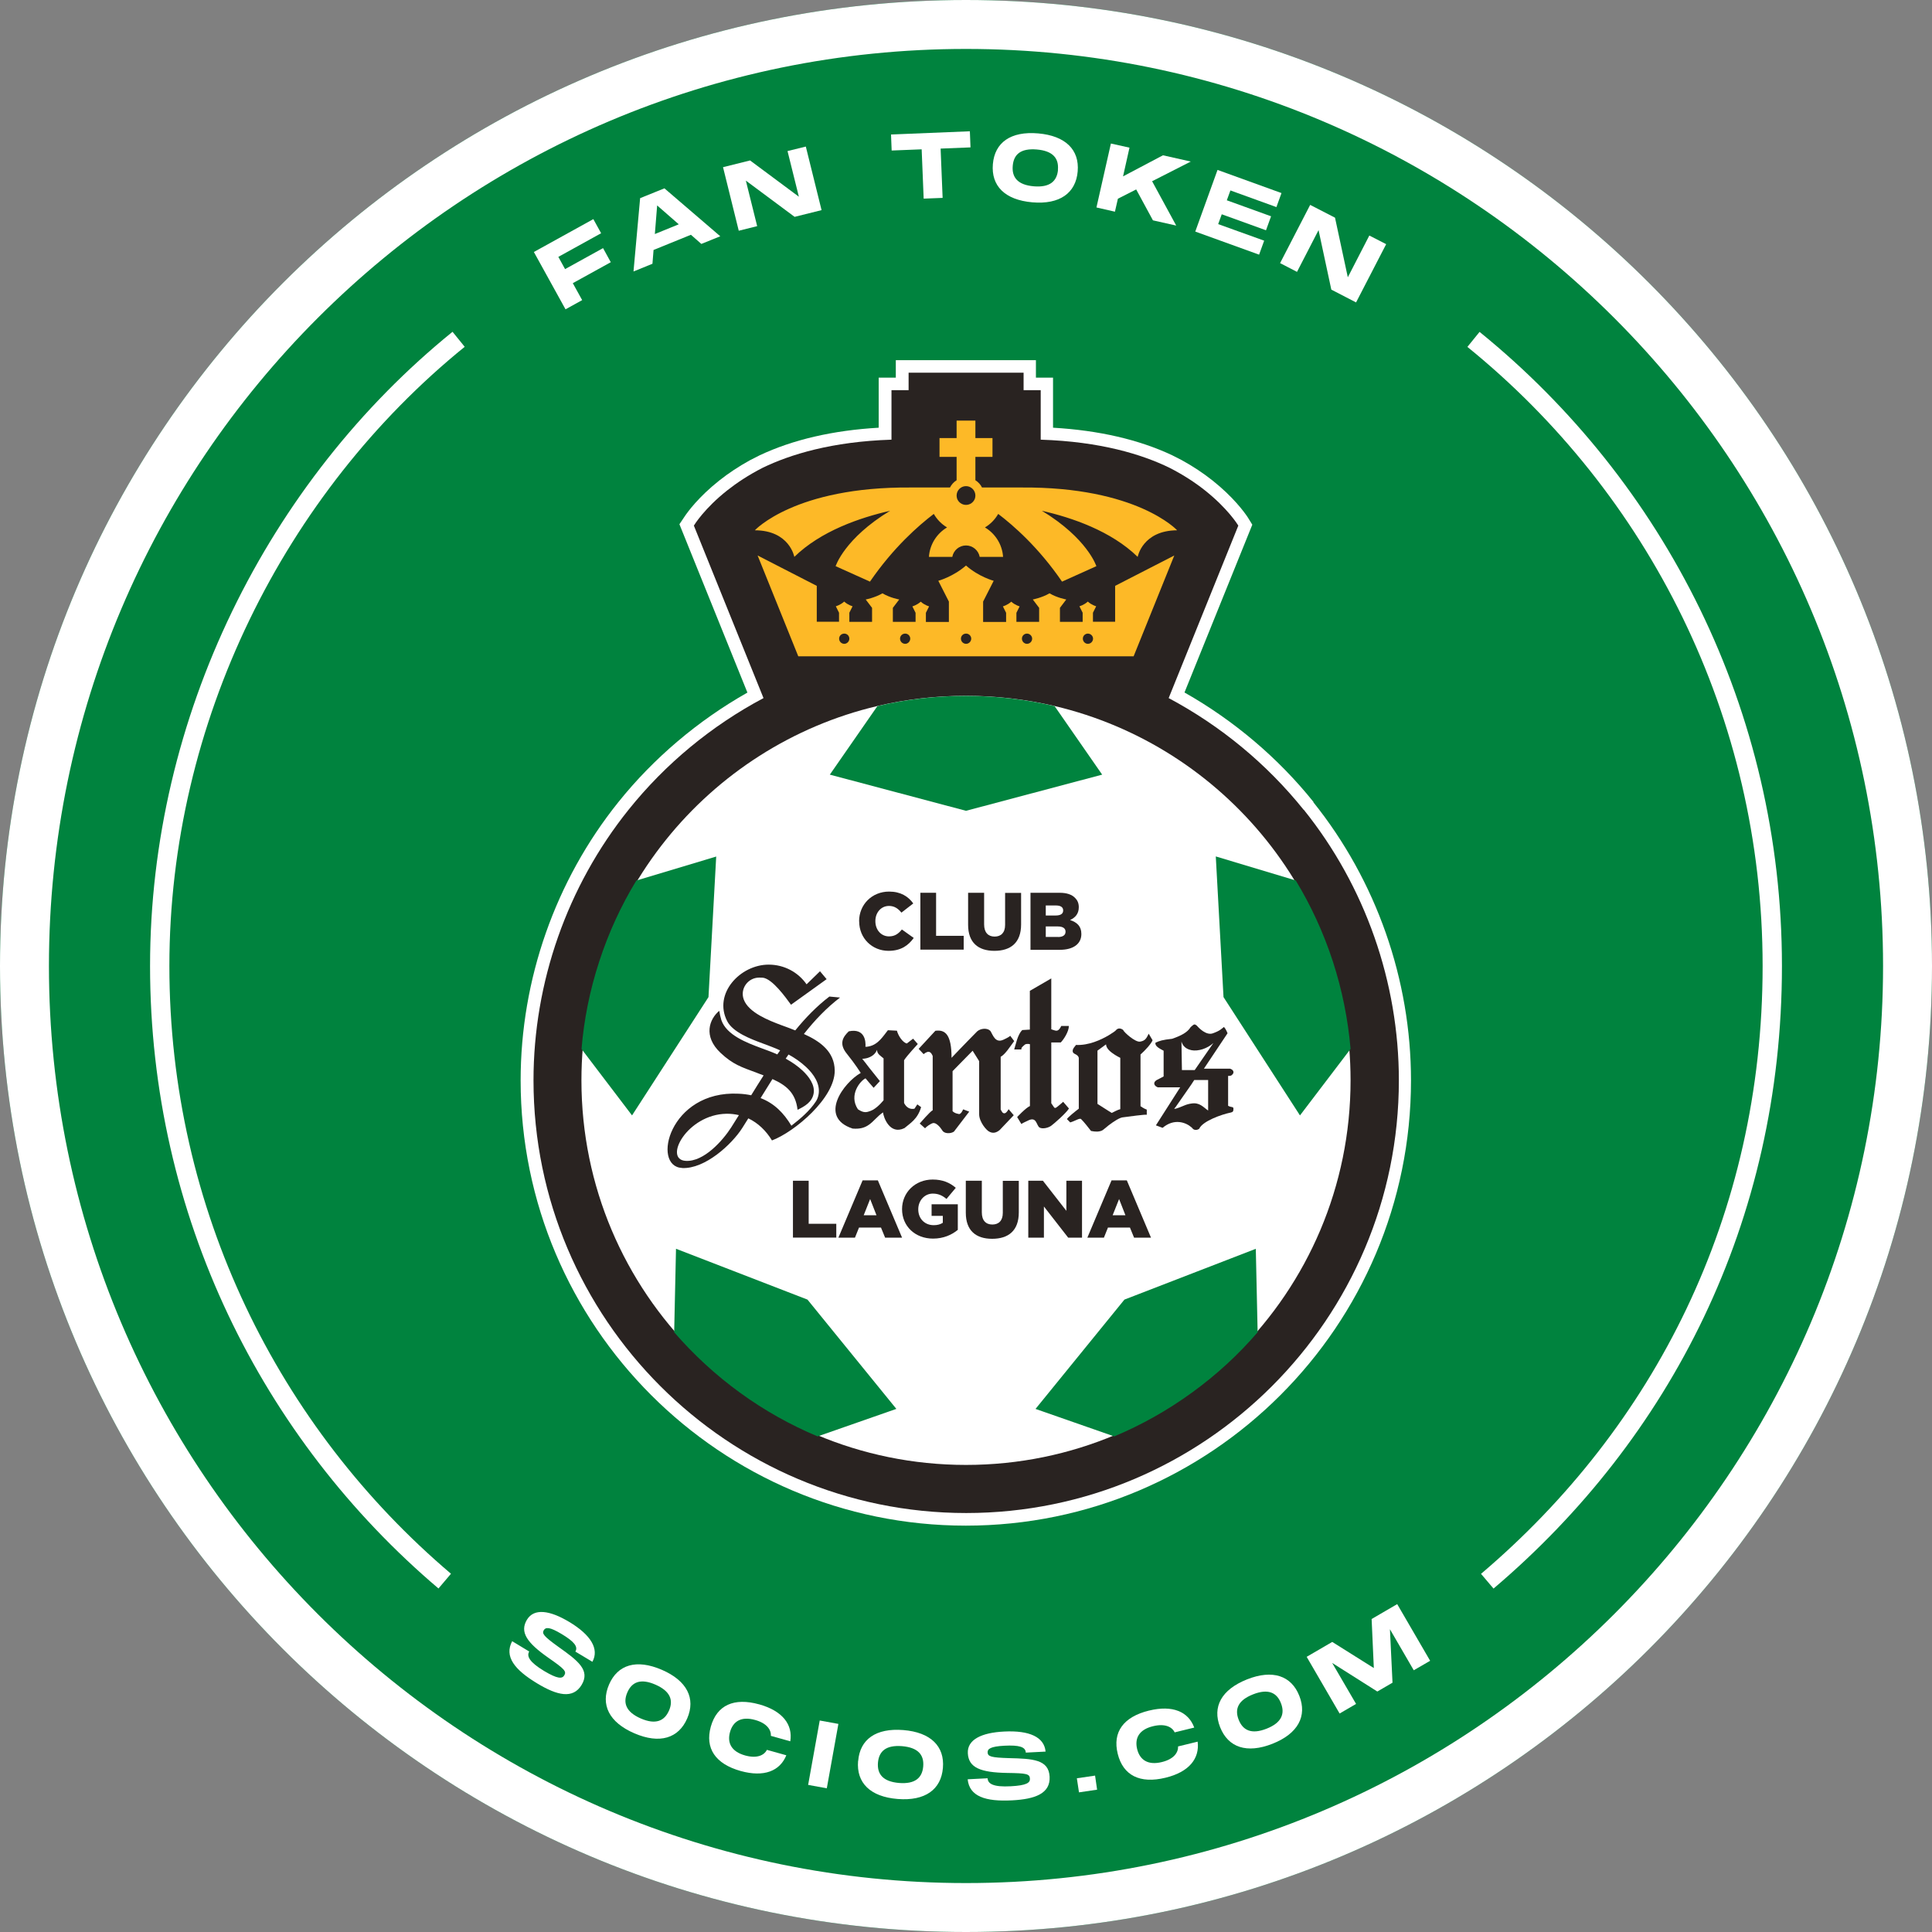
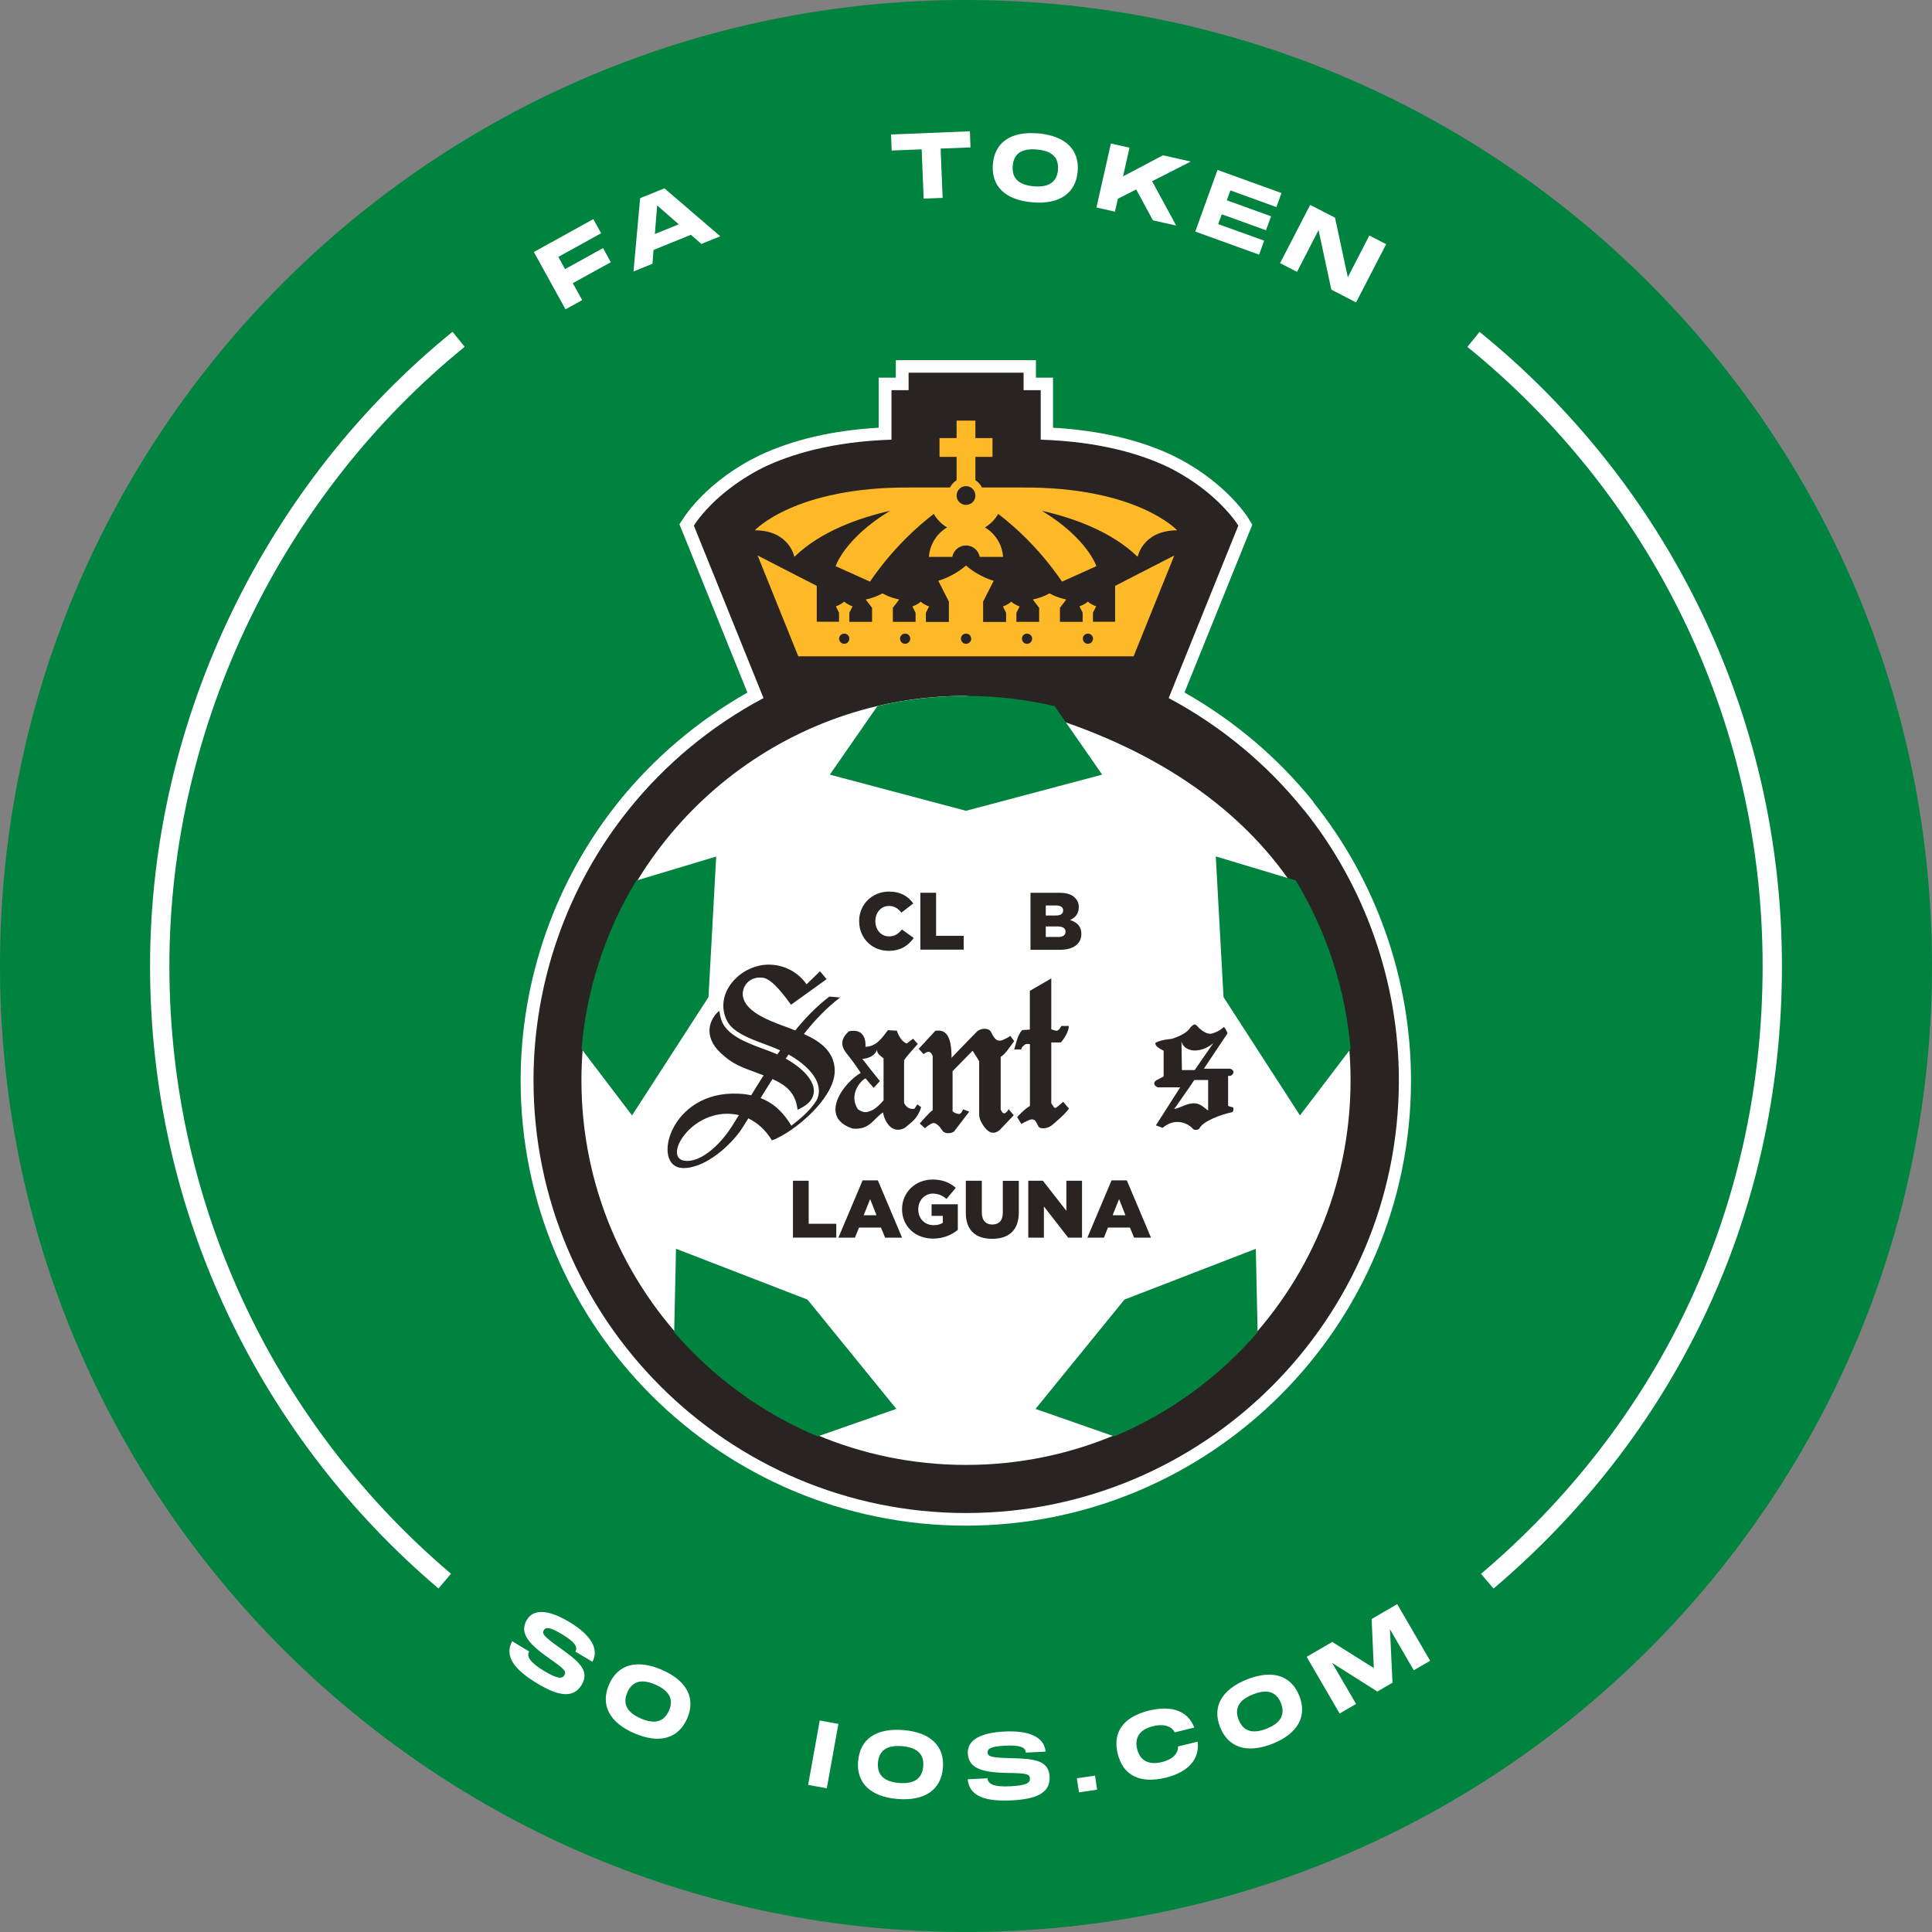
<svg xmlns="http://www.w3.org/2000/svg" width="100" height="100" viewBox="0 0 100 100" fill="none">
  <rect x="0" y="0" width="100" height="100" fill="#808080" stroke="none" />
  <g clip-path="url(#clip0_101_22118)">
    <path d="M50 100C77.614 100 100 77.614 100 50C100 22.386 77.614 0 50 0C22.386 0 0 22.386 0 50C0 77.614 22.386 100 50 100Z" fill="#00833E" />
-     <path d="M50 2.533C76.171 2.533 97.467 23.829 97.467 50C97.467 76.171 76.171 97.467 50 97.467C23.829 97.467 2.533 76.171 2.533 50C2.533 23.829 23.829 2.533 50 2.533ZM50 0C22.386 0 0 22.386 0 50C0 77.614 22.386 100 50 100C77.614 100 100 77.614 100 50C100 22.386 77.614 0 50 0Z" fill="white" />
    <path d="M67.99 41.514C66.167 39.238 63.867 37.291 61.309 35.843L64.819 27.157L64.581 26.772C64.4 26.5 63.833 25.724 62.762 24.872C62.276 24.486 61.743 24.134 61.171 23.819L60.667 23.562C58.948 22.753 56.876 22.276 54.505 22.138V19.548H53.619V18.643H46.367V19.548H45.481V22.138C43.109 22.276 41.038 22.757 39.319 23.567L38.814 23.824C38.243 24.138 37.709 24.491 37.224 24.876C36.167 25.715 35.6 26.481 35.41 26.772L35.167 27.134L38.686 35.848C36.129 37.295 33.829 39.243 32.005 41.519C28.743 45.586 26.948 50.7 26.948 55.924C26.948 68.629 37.286 78.967 49.99 78.967C62.695 78.967 73.033 68.629 73.033 55.924C73.033 50.7 71.238 45.586 67.976 41.519L67.99 41.514Z" fill="white" />
    <path fill-rule="evenodd" clip-rule="evenodd" d="M67.481 41.919C65.562 39.529 63.171 37.562 60.49 36.133L62.995 29.929L64.095 27.205C64.062 27.148 63.543 26.314 62.367 25.381C61.876 24.991 61.267 24.586 60.529 24.21C59.109 23.519 56.962 22.857 53.867 22.757V20.195H52.981V19.291H47.029V20.195H46.143V22.757C43.048 22.857 40.9 23.524 39.481 24.21C38.743 24.586 38.138 24.991 37.643 25.381C36.467 26.31 35.952 27.143 35.914 27.205L37.014 29.929L39.519 36.133C36.838 37.557 34.443 39.529 32.529 41.919C29.362 45.871 27.614 50.843 27.614 55.919C27.614 68.267 37.662 78.314 50.01 78.314C62.357 78.314 72.405 68.267 72.405 55.919C72.405 50.843 70.662 45.871 67.49 41.919H67.481Z" fill="#292321" />
-     <path fill-rule="evenodd" clip-rule="evenodd" d="M69.905 55.919C69.905 66.915 60.995 75.824 50 75.824C39.005 75.824 30.095 66.915 30.095 55.919C30.095 46.505 36.633 38.615 45.414 36.543C46.886 36.196 48.424 36.015 50 36.015C51.576 36.015 53.114 36.2 54.586 36.543C63.367 38.615 69.905 46.5 69.905 55.919Z" fill="white" />
+     <path fill-rule="evenodd" clip-rule="evenodd" d="M69.905 55.919C69.905 66.915 60.995 75.824 50 75.824C39.005 75.824 30.095 66.915 30.095 55.919C30.095 46.505 36.633 38.615 45.414 36.543C46.886 36.196 48.424 36.015 50 36.015C63.367 38.615 69.905 46.5 69.905 55.919Z" fill="white" />
    <path fill-rule="evenodd" clip-rule="evenodd" d="M57.048 40.095L50 41.967L42.952 40.095L45.414 36.548C46.886 36.2 48.424 36.019 50 36.019C51.576 36.019 53.114 36.205 54.586 36.548L57.048 40.095Z" fill="#00833E" />
    <path fill-rule="evenodd" clip-rule="evenodd" d="M37.071 44.329L36.671 51.61L32.714 57.733L30.1 54.295C30.224 52.786 30.524 51.272 31.014 49.772C31.5 48.272 32.152 46.867 32.938 45.576L37.076 44.333L37.071 44.329Z" fill="#00833E" />
    <path fill-rule="evenodd" clip-rule="evenodd" d="M34.995 64.638L41.795 67.267L46.395 72.924L42.319 74.348C40.924 73.762 39.572 73.01 38.295 72.081C37.019 71.153 35.886 70.1 34.895 68.957L34.99 64.638H34.995Z" fill="#00833E" />
    <path fill-rule="evenodd" clip-rule="evenodd" d="M53.6 72.924L58.2 67.267L65 64.638L65.095 68.957C64.109 70.105 62.976 71.153 61.695 72.081C60.419 73.01 59.067 73.762 57.671 74.348L53.595 72.924H53.6Z" fill="#00833E" />
    <path fill-rule="evenodd" clip-rule="evenodd" d="M67.286 57.733L63.329 51.61L62.929 44.329L67.067 45.572C67.852 46.867 68.5 48.267 68.99 49.767C69.476 51.267 69.776 52.786 69.905 54.291L67.29 57.729L67.286 57.733Z" fill="#00833E" />
    <path fill-rule="evenodd" clip-rule="evenodd" d="M38.248 57.719C38.043 57.672 37.824 57.643 37.6 57.648C35.567 57.681 34.324 60.01 35.486 60.086C36.433 60.148 37.419 59.024 37.848 58.352C37.981 58.143 38.114 57.929 38.248 57.714M39.371 56.838C40.09 57.114 40.576 57.624 40.962 58.267C41.433 57.905 41.924 57.481 42.233 57.005C42.305 56.895 42.348 56.772 42.371 56.638C42.462 56.095 42.109 55.591 41.733 55.238C41.443 54.967 41.138 54.757 40.814 54.581C40.767 54.653 40.719 54.724 40.667 54.795C40.99 54.972 41.295 55.181 41.552 55.424C41.857 55.714 42.191 56.148 42.114 56.595C42.038 57.043 41.648 57.267 41.281 57.443C41.181 56.557 40.686 56.167 39.981 55.852C39.776 56.181 39.571 56.51 39.367 56.838H39.371ZM35.3 60.453C33.709 60.376 34.643 56.429 38.229 56.61C38.462 56.619 38.681 56.648 38.881 56.691C39.095 56.348 39.305 56 39.524 55.662C39.4 55.614 39.276 55.572 39.148 55.519C38.376 55.233 37.933 55.095 37.295 54.495C36.376 53.629 36.724 52.738 37.229 52.319C37.252 52.472 37.291 52.653 37.338 52.8C37.605 53.581 38.667 53.976 39.367 54.238C39.5 54.286 39.633 54.338 39.767 54.386C39.919 54.443 40.076 54.505 40.233 54.576C40.281 54.505 40.329 54.434 40.381 54.367C40.086 54.233 39.776 54.119 39.457 54C38.881 53.786 37.933 53.434 37.638 52.852C36.91 51.434 38.309 49.929 39.786 49.929C40.6 49.929 41.319 50.329 41.748 50.948L42.443 50.272L42.786 50.681L40.943 52.005C40.667 51.629 39.981 50.662 39.481 50.605C39.424 50.6 39.357 50.6 39.3 50.6C38.709 50.6 38.295 51.181 38.495 51.729C38.743 52.414 39.809 52.824 40.429 53.057C40.667 53.143 40.914 53.233 41.162 53.334C41.7 52.672 42.281 52.076 42.929 51.581L43.481 51.633C42.791 52.157 42.176 52.8 41.609 53.519C42.457 53.9 43.195 54.434 43.205 55.41C43.219 56.829 41.129 58.586 39.957 59.029C39.652 58.524 39.233 58.124 38.733 57.886C38.629 58.053 38.524 58.219 38.419 58.386C37.876 59.238 36.486 60.514 35.309 60.457L35.3 60.453Z" fill="#292321" />
    <path fill-rule="evenodd" clip-rule="evenodd" d="M47.481 57.162L47.333 57.386C47.109 57.434 46.914 57.329 46.795 57.091V54.877C46.938 54.648 47.505 54.038 47.505 54.038L47.262 53.762L46.938 54.01C46.724 53.962 46.495 53.615 46.424 53.348L45.957 53.324C45.714 53.629 45.452 54.072 44.971 54.162C44.914 54.181 44.857 54.181 44.795 54.181C44.819 53.915 44.771 53.205 43.933 53.381C43.643 53.662 43.395 54.01 43.838 54.548C44.257 55.067 44.552 55.534 44.552 55.534C43.667 56.034 42.338 57.829 44.133 58.415C44.529 58.448 44.776 58.358 44.971 58.219C45.228 58.043 45.4 57.786 45.705 57.577C45.728 57.824 46.052 58.762 46.814 58.391C47.105 58.143 47.5 57.924 47.676 57.305L47.476 57.158L47.481 57.162ZM45.733 56.948C45.733 56.948 45.49 57.262 45.195 57.438C45.114 57.481 45.043 57.51 44.976 57.529C44.776 57.6 44.629 57.562 44.405 57.415C43.914 56.677 44.533 55.934 44.8 55.815L44.976 56.024L45.219 56.305L45.543 55.958C45.543 55.958 45.243 55.577 44.976 55.248C44.833 55.062 44.705 54.891 44.629 54.805C44.757 54.796 44.876 54.777 44.976 54.734C45.186 54.653 45.324 54.515 45.395 54.339C45.395 54.558 45.586 54.653 45.733 54.781V56.948Z" fill="#292321" />
    <path fill-rule="evenodd" clip-rule="evenodd" d="M47.552 54.286L48.414 53.353C48.929 53.281 49.252 53.553 49.252 54.753C49.767 54.205 50.581 53.381 50.581 53.381C50.757 53.229 51.119 53.181 51.276 53.381C51.395 53.577 51.519 54.01 51.938 53.815C52.371 53.615 52.276 53.596 52.276 53.596L52.495 53.886C52.276 54.176 52.033 54.572 51.795 54.7V57.429C51.867 57.553 51.891 57.624 51.99 57.624C52.095 57.624 52.205 57.41 52.205 57.41L52.471 57.724L51.743 58.491C51.543 58.657 51.371 58.657 51.229 58.586C51.076 58.538 50.681 58.072 50.681 57.676V54.924L50.343 54.386L49.305 55.443V57.515C49.433 57.634 49.529 57.634 49.629 57.662C49.748 57.686 49.852 57.419 49.852 57.419L50.167 57.538L49.376 58.572C49.205 58.691 48.862 58.691 48.767 58.5C48.643 58.305 48.443 58.105 48.3 58.129C48.176 58.153 47.929 58.329 47.881 58.4L47.605 58.153C47.605 58.153 48.152 57.515 48.276 57.467V54.657C48.2 54.491 48.105 54.319 47.805 54.562L47.557 54.296L47.552 54.286Z" fill="#292321" />
    <path fill-rule="evenodd" clip-rule="evenodd" d="M53.305 53.3V51.286L54.414 50.643V53.276C54.562 53.324 54.681 53.381 54.762 53.324C54.857 53.276 54.929 53.105 54.929 53.105H55.324C55.324 53.4 55.048 53.815 54.905 53.957H54.414V57.105C54.562 57.3 54.562 57.4 54.681 57.319C54.786 57.248 55.029 57.029 55.029 57.029L55.329 57.376C55.181 57.619 54.562 58.157 54.419 58.262C54.267 58.381 53.952 58.453 53.8 58.357C53.633 58.229 53.657 57.762 53.191 58.01C52.867 58.157 52.867 58.181 52.867 58.181L52.648 57.819C52.648 57.819 53.09 57.343 53.309 57.248V54.048C53.309 54.048 53.138 54 53.043 54.072C52.971 54.143 52.843 54.219 52.867 54.319H52.495C52.576 54.072 52.671 53.538 52.914 53.315L53.309 53.291L53.305 53.3Z" fill="#292321" />
-     <path fill-rule="evenodd" clip-rule="evenodd" d="M59.038 54.576C59.262 54.381 59.6 54.01 59.657 53.843L59.457 53.505C59.338 53.738 59.286 53.867 59.014 53.914C58.771 53.962 58.176 53.434 58.129 53.305C57.962 53.186 57.828 53.234 57.757 53.329C57.724 53.367 57.586 53.467 57.386 53.586C56.99 53.819 56.348 54.119 55.695 54.086C55.519 54.286 55.495 54.381 55.543 54.481C55.614 54.576 55.79 54.576 55.838 54.753V57.386C55.648 57.529 55.276 57.829 55.224 57.924L55.395 58.096C55.648 58.024 55.886 57.853 55.957 57.924C56.086 58.043 56.376 58.414 56.471 58.538C56.7 58.586 56.89 58.586 57.043 58.514C57.095 58.491 57.219 58.376 57.381 58.248C57.638 58.053 57.971 57.829 58.148 57.829C58.419 57.795 59.257 57.676 59.357 57.7V57.434C59.214 57.386 59.033 57.257 59.033 57.257V54.576H59.038ZM57.986 57.41C57.867 57.434 57.543 57.605 57.543 57.605L57.39 57.51L56.805 57.138V54.381L57.248 54.057C57.252 54.162 57.309 54.257 57.39 54.348C57.576 54.543 57.867 54.696 57.986 54.753V57.41Z" fill="#292321" />
    <path fill-rule="evenodd" clip-rule="evenodd" d="M63.567 57.234V55.686C63.567 55.686 63.695 55.71 63.767 55.638C63.914 55.51 63.838 55.367 63.667 55.315H62.314L63.538 53.481C63.538 53.481 63.443 53.234 63.348 53.157C63.224 53.253 63.143 53.353 62.786 53.481C62.438 53.615 62.048 53.205 61.948 53.086C61.833 52.995 61.805 53.005 61.667 53.129L61.629 53.162C61.462 53.438 61.138 53.605 60.671 53.767C60.157 53.824 60.024 53.872 59.809 53.967C59.762 54.162 60.052 54.286 60.229 54.386V55.715C60.229 55.715 60.052 55.815 59.857 55.91C59.662 56.038 59.738 56.21 59.929 56.281H61.086L59.829 58.248L60.176 58.377C60.781 57.862 61.395 58.105 61.667 58.348C61.676 58.353 61.691 58.362 61.7 58.377C61.795 58.524 61.971 58.5 62.071 58.424C62.243 58.029 63.233 57.681 63.7 57.586C63.819 57.562 63.843 57.515 63.843 57.391C63.843 57.262 63.748 57.334 63.571 57.238L63.567 57.234ZM61.662 54.357C62.024 54.429 62.5 54.267 62.805 53.986L61.838 55.386H61.176L61.152 53.91C61.224 54.167 61.419 54.305 61.657 54.353L61.662 54.357ZM62.533 57.481C62.276 57.305 62.095 57.048 61.662 57.119C61.548 57.134 61.419 57.167 61.276 57.229C60.567 57.529 60.833 57.324 60.833 57.324L61.662 56.134L61.814 55.9H62.533V57.477V57.481Z" fill="#292321" />
    <path d="M44.467 47.691V47.681C44.467 46.824 45.129 46.148 46.019 46.148C46.619 46.148 47.01 46.4 47.271 46.762L46.657 47.238C46.49 47.029 46.295 46.891 46.014 46.891C45.6 46.891 45.309 47.238 45.309 47.672V47.681C45.309 48.124 45.6 48.467 46.014 48.467C46.324 48.467 46.505 48.324 46.681 48.11L47.295 48.548C47.019 48.929 46.643 49.215 45.99 49.215C45.148 49.215 44.471 48.572 44.471 47.691H44.467Z" fill="#292321" />
    <path d="M47.638 46.21H48.452V48.438H49.881V49.153H47.638V46.205V46.21Z" fill="#292321" />
-     <path d="M50.109 47.862V46.21H50.938V47.848C50.938 48.272 51.152 48.477 51.481 48.477C51.809 48.477 52.024 48.281 52.024 47.872V46.215H52.852V47.848C52.852 48.8 52.309 49.215 51.471 49.215C50.633 49.215 50.109 48.791 50.109 47.867V47.862Z" fill="#292321" />
    <path d="M53.333 46.21H54.843C55.214 46.21 55.476 46.3 55.648 46.477C55.767 46.596 55.838 46.748 55.838 46.953V46.962C55.838 47.305 55.643 47.505 55.386 47.62C55.743 47.739 55.971 47.938 55.971 48.339V48.348C55.971 48.853 55.557 49.162 54.857 49.162H53.338V46.215L53.333 46.21ZM54.643 47.386C54.891 47.386 55.029 47.3 55.029 47.129V47.12C55.029 46.958 54.9 46.867 54.657 46.867H54.129V47.386H54.643ZM54.762 48.5C55.01 48.5 55.152 48.405 55.152 48.229V48.219C55.152 48.058 55.024 47.953 54.752 47.953H54.129V48.496H54.762V48.5Z" fill="#292321" />
    <path d="M41.043 61.115H41.857V63.343H43.286V64.058H41.043V61.11V61.115Z" fill="#292321" />
    <path d="M44.652 61.096H45.438L46.691 64.062H45.814L45.6 63.539H44.462L44.252 64.062H43.395L44.648 61.096H44.652ZM45.367 62.901L45.038 62.062L44.705 62.901H45.367Z" fill="#292321" />
    <path d="M46.69 62.586C46.69 61.729 47.362 61.053 48.276 61.053C48.795 61.053 49.162 61.215 49.471 61.481L48.99 62.057C48.781 61.881 48.571 61.781 48.281 61.781C47.857 61.781 47.529 62.138 47.529 62.591V62.6C47.529 63.077 47.862 63.415 48.328 63.415C48.529 63.415 48.676 63.372 48.8 63.291V62.934H48.219V62.334H49.576V63.657C49.267 63.915 48.833 64.11 48.295 64.11C47.376 64.11 46.69 63.477 46.69 62.586Z" fill="#292321" />
    <path d="M49.99 62.767V61.115H50.819V62.753C50.819 63.177 51.033 63.381 51.362 63.381C51.691 63.381 51.905 63.186 51.905 62.777V61.12H52.733V62.753C52.733 63.705 52.191 64.12 51.352 64.12C50.514 64.12 49.99 63.696 49.99 62.772V62.767Z" fill="#292321" />
    <path d="M53.219 61.115H53.981L55.195 62.672V61.115H56.005V64.062H55.29L54.033 62.448V64.062H53.224V61.115H53.219Z" fill="#292321" />
    <path d="M57.538 61.096H58.324L59.576 64.062H58.7L58.486 63.539H57.347L57.138 64.062H56.281L57.533 61.096H57.538ZM58.252 62.901L57.924 62.062L57.59 62.901H58.252Z" fill="#292321" />
    <path fill-rule="evenodd" clip-rule="evenodd" d="M41.114 28.824C42.486 27.486 44.505 26.795 46.071 26.438C43.705 27.872 43.252 29.305 43.252 29.305L45.029 30.105C46.243 28.338 47.543 27.2 48.333 26.6C48.5 26.89 48.733 27.129 49.019 27.3C48.49 27.614 48.124 28.176 48.081 28.824H49.291C49.352 28.486 49.648 28.233 50 28.233C50.352 28.233 50.648 28.491 50.709 28.824H51.919C51.876 28.176 51.51 27.614 50.981 27.3C51.267 27.129 51.5 26.89 51.667 26.6C52.457 27.2 53.762 28.338 54.971 30.105L56.748 29.305C56.748 29.305 56.295 27.876 53.929 26.438C55.495 26.795 57.514 27.486 58.886 28.824C58.886 28.824 59.133 27.457 60.929 27.448C60.929 27.448 58.852 25.186 52.857 25.233C52.352 25.233 51.476 25.233 50.829 25.233C50.752 25.081 50.633 24.948 50.486 24.857V23.648H51.371V22.676H50.486V21.771H49.514V22.676H48.629V23.648H49.514V24.857C49.367 24.948 49.252 25.076 49.171 25.233C48.519 25.233 47.643 25.233 47.143 25.233C41.148 25.186 39.071 27.448 39.071 27.448C40.867 27.452 41.114 28.824 41.114 28.824ZM50 25.162C50.267 25.162 50.486 25.381 50.486 25.648C50.486 25.705 50.476 25.757 50.462 25.805C50.395 25.995 50.214 26.133 50 26.133C49.786 26.133 49.605 25.995 49.538 25.805C49.524 25.757 49.514 25.7 49.514 25.648C49.514 25.381 49.733 25.162 50 25.162Z" fill="#FDB927" />
    <path fill-rule="evenodd" clip-rule="evenodd" d="M57.724 32.181H56.571V31.714L56.738 31.381C56.738 31.381 56.505 31.319 56.305 31.138C56.105 31.319 55.871 31.381 55.871 31.381L56.038 31.714V32.186H54.862V31.462L55.19 31.029C55.19 31.029 54.724 30.948 54.324 30.71C53.924 30.943 53.457 31.029 53.457 31.029L53.786 31.462V32.186H52.609V31.719L52.776 31.386C52.776 31.386 52.543 31.324 52.343 31.143C52.143 31.324 51.91 31.386 51.91 31.386L52.076 31.719V32.191H50.886V31.138L51.433 30.062C51.433 30.062 50.662 29.857 50 29.271C49.338 29.852 48.567 30.062 48.567 30.062L49.114 31.138V32.191H47.924V31.719L48.09 31.386C48.09 31.386 47.857 31.324 47.657 31.143C47.457 31.324 47.224 31.386 47.224 31.386L47.39 31.719V32.186H46.214V31.462L46.543 31.029C46.543 31.029 46.076 30.948 45.676 30.71C45.276 30.943 44.809 31.029 44.809 31.029L45.138 31.462V32.186H43.962V31.714L44.129 31.381C44.129 31.381 43.895 31.319 43.695 31.138C43.495 31.319 43.262 31.381 43.262 31.381L43.428 31.714V32.181H42.276V30.324L39.214 28.752L41.319 33.971H58.676L60.781 28.752L57.719 30.324V32.181H57.724ZM43.7 33.324C43.552 33.324 43.433 33.205 43.433 33.057C43.433 32.91 43.552 32.795 43.7 32.795C43.848 32.795 43.962 32.914 43.962 33.057C43.962 33.2 43.843 33.324 43.7 33.324ZM46.852 33.324C46.705 33.324 46.586 33.205 46.586 33.057C46.586 32.91 46.705 32.795 46.852 32.795C47 32.795 47.114 32.914 47.114 33.057C47.114 33.2 46.995 33.324 46.852 33.324ZM50.005 33.324C49.857 33.324 49.738 33.205 49.738 33.057C49.738 32.91 49.857 32.795 50.005 32.795C50.152 32.795 50.271 32.914 50.271 33.057C50.271 33.2 50.152 33.324 50.005 33.324ZM53.157 33.324C53.014 33.324 52.895 33.205 52.895 33.057C52.895 32.91 53.014 32.795 53.157 32.795C53.3 32.795 53.424 32.914 53.424 33.057C53.424 33.2 53.305 33.324 53.157 33.324ZM56.309 33.324C56.167 33.324 56.048 33.205 56.048 33.057C56.048 32.91 56.167 32.795 56.309 32.795C56.452 32.795 56.576 32.914 56.576 33.057C56.576 33.2 56.457 33.324 56.309 33.324Z" fill="#FDB927" />
    <path d="M30.709 11.338L31.114 12.072L28.9 13.296L29.248 13.929L31.214 12.843L31.614 13.572L29.648 14.657L30.133 15.534L29.271 16.01L27.633 13.043L30.709 11.343V11.338Z" fill="white" />
    <path d="M36.3 12.624L35.762 12.152L33.828 12.938L33.771 13.652L32.79 14.052L33.133 10.257L34.39 9.748L37.281 12.229L36.305 12.624H36.3ZM33.895 12.114L35.133 11.61L34.014 10.633L33.895 12.114Z" fill="white" />
-     <path d="M41.348 10.176L40.762 7.819L41.709 7.586L42.524 10.876L41.129 11.224L38.605 9.348L39.191 11.705L38.238 11.943L37.424 8.653L38.824 8.305L41.348 10.181V10.176Z" fill="white" />
    <path d="M46.119 6.962L50.2 6.795L50.233 7.629L48.686 7.691L48.79 10.243L47.809 10.281L47.705 7.729L46.152 7.791L46.119 6.957V6.962Z" fill="white" />
    <path d="M51.391 8.495C51.486 7.376 52.314 6.781 53.738 6.905C55.157 7.029 55.876 7.757 55.781 8.871C55.686 9.991 54.852 10.595 53.433 10.472C52.01 10.348 51.295 9.619 51.391 8.495ZM54.757 8.786C54.81 8.2 54.505 7.81 53.667 7.738C52.833 7.667 52.467 7.99 52.419 8.586C52.367 9.181 52.676 9.571 53.505 9.643C54.338 9.714 54.71 9.381 54.762 8.79L54.757 8.786Z" fill="white" />
    <path d="M61.624 8.367L59.633 9.381L60.881 11.676L59.676 11.405L58.809 9.805L57.862 10.286L57.709 10.957L56.752 10.738L57.5 7.429L58.462 7.643L58.129 9.129L60.195 8.038L61.633 8.362L61.624 8.367Z" fill="white" />
    <path d="M66.329 9.995L66.067 10.719L63.686 9.857L63.5 10.367L65.79 11.195L65.528 11.919L63.238 11.091L63.052 11.6L65.433 12.457L65.171 13.181L61.867 11.986L63.019 8.795L66.324 9.991L66.329 9.995Z" fill="white" />
    <path d="M69.762 14.353L70.876 12.191L71.748 12.638L70.19 15.653L68.909 14.991L68.248 11.91L67.133 14.072L66.257 13.619L67.814 10.605L69.1 11.267L69.762 14.348V14.353Z" fill="white" />
    <path d="M27.395 85.476C27.248 85.719 27.395 86.024 28.157 86.486C28.857 86.905 29.095 86.9 29.205 86.719C29.333 86.51 29.224 86.391 28.395 85.814C27.267 85.024 26.89 84.476 27.276 83.834C27.643 83.229 28.462 83.348 29.467 83.953C30.586 84.624 31.024 85.353 30.662 86.014L29.781 85.486C29.933 85.229 29.714 84.962 29.062 84.572C28.443 84.2 28.243 84.219 28.148 84.376C28.038 84.557 28.148 84.695 28.895 85.234C29.914 85.957 30.562 86.448 30.105 87.21C29.657 87.953 28.838 87.757 27.805 87.133C26.629 86.424 26.09 85.738 26.51 84.948L27.39 85.481L27.395 85.476Z" fill="white" />
    <path d="M31.524 87.191C31.971 86.158 32.943 85.862 34.257 86.429C35.567 86.996 36.014 87.915 35.571 88.943C35.124 89.977 34.143 90.281 32.833 89.715C31.519 89.148 31.076 88.229 31.524 87.191ZM34.629 88.538C34.862 87.996 34.695 87.534 33.924 87.196C33.157 86.862 32.705 87.058 32.471 87.6C32.233 88.148 32.405 88.615 33.167 88.948C33.933 89.281 34.395 89.081 34.629 88.534V88.538Z" fill="white" />
-     <path d="M39.305 88.219C40.505 88.558 41.043 89.262 40.905 90.129L39.9 89.848C39.919 89.529 39.686 89.191 39.081 89.024C38.381 88.829 37.948 89.077 37.786 89.648C37.624 90.224 37.871 90.667 38.567 90.862C39.171 91.029 39.548 90.862 39.695 90.572L40.7 90.853C40.367 91.672 39.543 92 38.338 91.667C37.029 91.3 36.481 90.491 36.791 89.372C37.105 88.257 37.99 87.853 39.3 88.219H39.305Z" fill="white" />
    <path d="M43.395 89.229L42.795 92.562L41.829 92.386L42.429 89.053L43.395 89.229Z" fill="white" />
    <path d="M44.419 91.148C44.51 90.029 45.333 89.434 46.757 89.548C48.176 89.662 48.9 90.391 48.805 91.505C48.714 92.624 47.886 93.229 46.462 93.115C45.038 93.001 44.319 92.272 44.414 91.148H44.419ZM47.786 91.424C47.833 90.839 47.529 90.453 46.691 90.381C45.857 90.315 45.495 90.643 45.443 91.234C45.395 91.829 45.705 92.215 46.533 92.286C47.367 92.353 47.738 92.019 47.786 91.424Z" fill="white" />
    <path d="M51.119 92.048C51.133 92.334 51.424 92.505 52.314 92.457C53.129 92.415 53.324 92.277 53.309 92.062C53.295 91.815 53.143 91.781 52.133 91.767C50.757 91.743 50.133 91.5 50.095 90.748C50.057 90.043 50.805 89.681 51.976 89.624C53.281 89.558 54.052 89.91 54.119 90.662L53.095 90.715C53.081 90.415 52.748 90.319 51.986 90.358C51.267 90.396 51.109 90.524 51.119 90.705C51.129 90.915 51.295 90.972 52.219 91C53.467 91.029 54.281 91.072 54.328 91.962C54.371 92.829 53.586 93.124 52.381 93.186C51.01 93.257 50.176 92.986 50.086 92.096L51.114 92.043L51.119 92.048Z" fill="white" />
    <path d="M55.743 92.043L56.681 91.905L56.786 92.633L55.848 92.772L55.738 92.043H55.743Z" fill="white" />
    <path d="M59.481 88.538C60.695 88.243 61.51 88.595 61.814 89.419L60.8 89.667C60.662 89.376 60.291 89.2 59.681 89.348C58.976 89.519 58.719 89.948 58.857 90.529C59 91.11 59.433 91.376 60.133 91.205C60.743 91.057 60.99 90.724 60.976 90.395L61.99 90.148C62.1 91.024 61.543 91.719 60.329 92.014C59.005 92.338 58.129 91.9 57.852 90.772C57.576 89.648 58.152 88.862 59.476 88.538H59.481Z" fill="white" />
    <path d="M63.152 89.396C62.738 88.348 63.219 87.453 64.548 86.924C65.871 86.4 66.843 86.734 67.252 87.776C67.667 88.824 67.186 89.734 65.862 90.257C64.533 90.781 63.567 90.448 63.152 89.396ZM66.3 88.153C66.086 87.605 65.638 87.391 64.857 87.7C64.081 88.005 63.895 88.462 64.114 89.015C64.333 89.572 64.786 89.781 65.557 89.477C66.333 89.172 66.519 88.705 66.3 88.153Z" fill="white" />
    <path d="M69.338 88.691L67.633 85.757L68.957 84.986L71.109 86.338L70.995 83.8L72.319 83.029L74.024 85.962L73.176 86.453L71.943 84.329L72.076 87.096L71.29 87.553L68.952 86.072L70.19 88.195L69.338 88.691Z" fill="white" />
    <path d="M23.019 81.838C13.995 74.181 8.267 62.757 8.267 50C8.267 37.243 14.3 25.214 23.738 17.562" stroke="white" stroke-miterlimit="10" />
    <path d="M76.267 17.567C85.705 25.219 91.733 36.905 91.733 50C91.733 63.096 86.005 74.186 76.981 81.843" stroke="white" stroke-miterlimit="10" />
  </g>
  <defs>
    <clipPath id="clip0_101_22118">
      <rect width="100" height="100" fill="white" />
    </clipPath>
  </defs>
</svg>